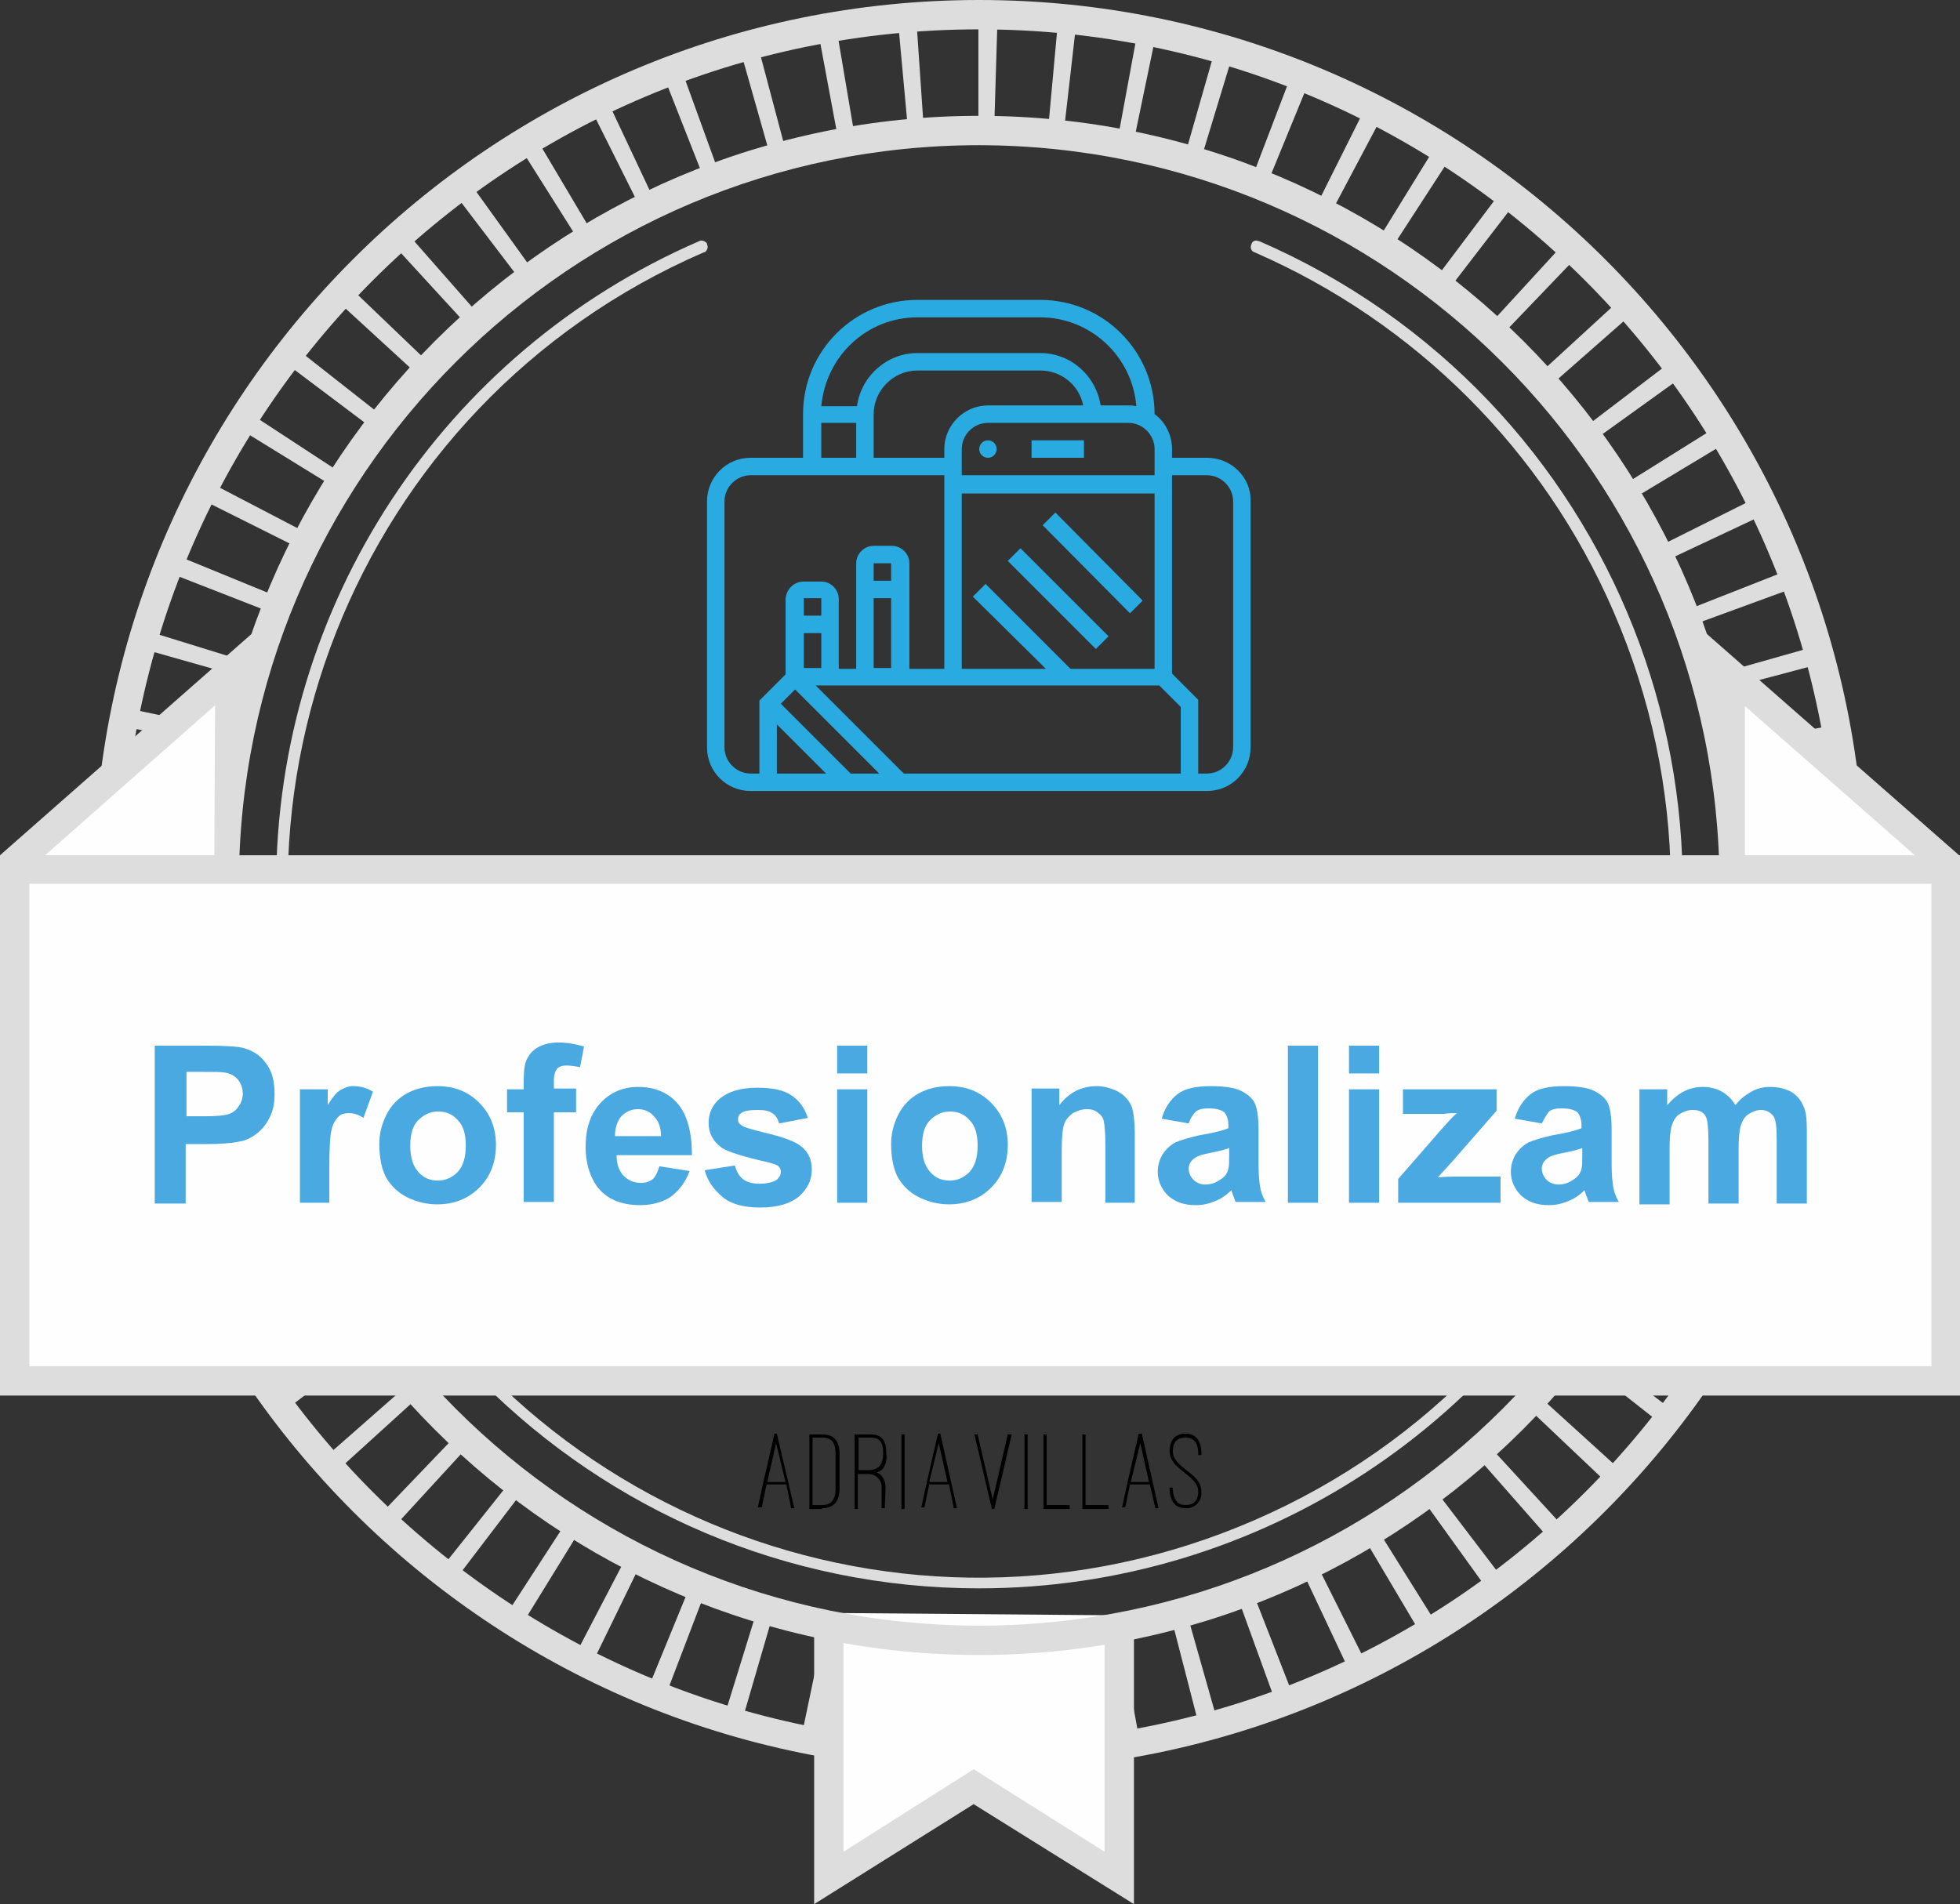
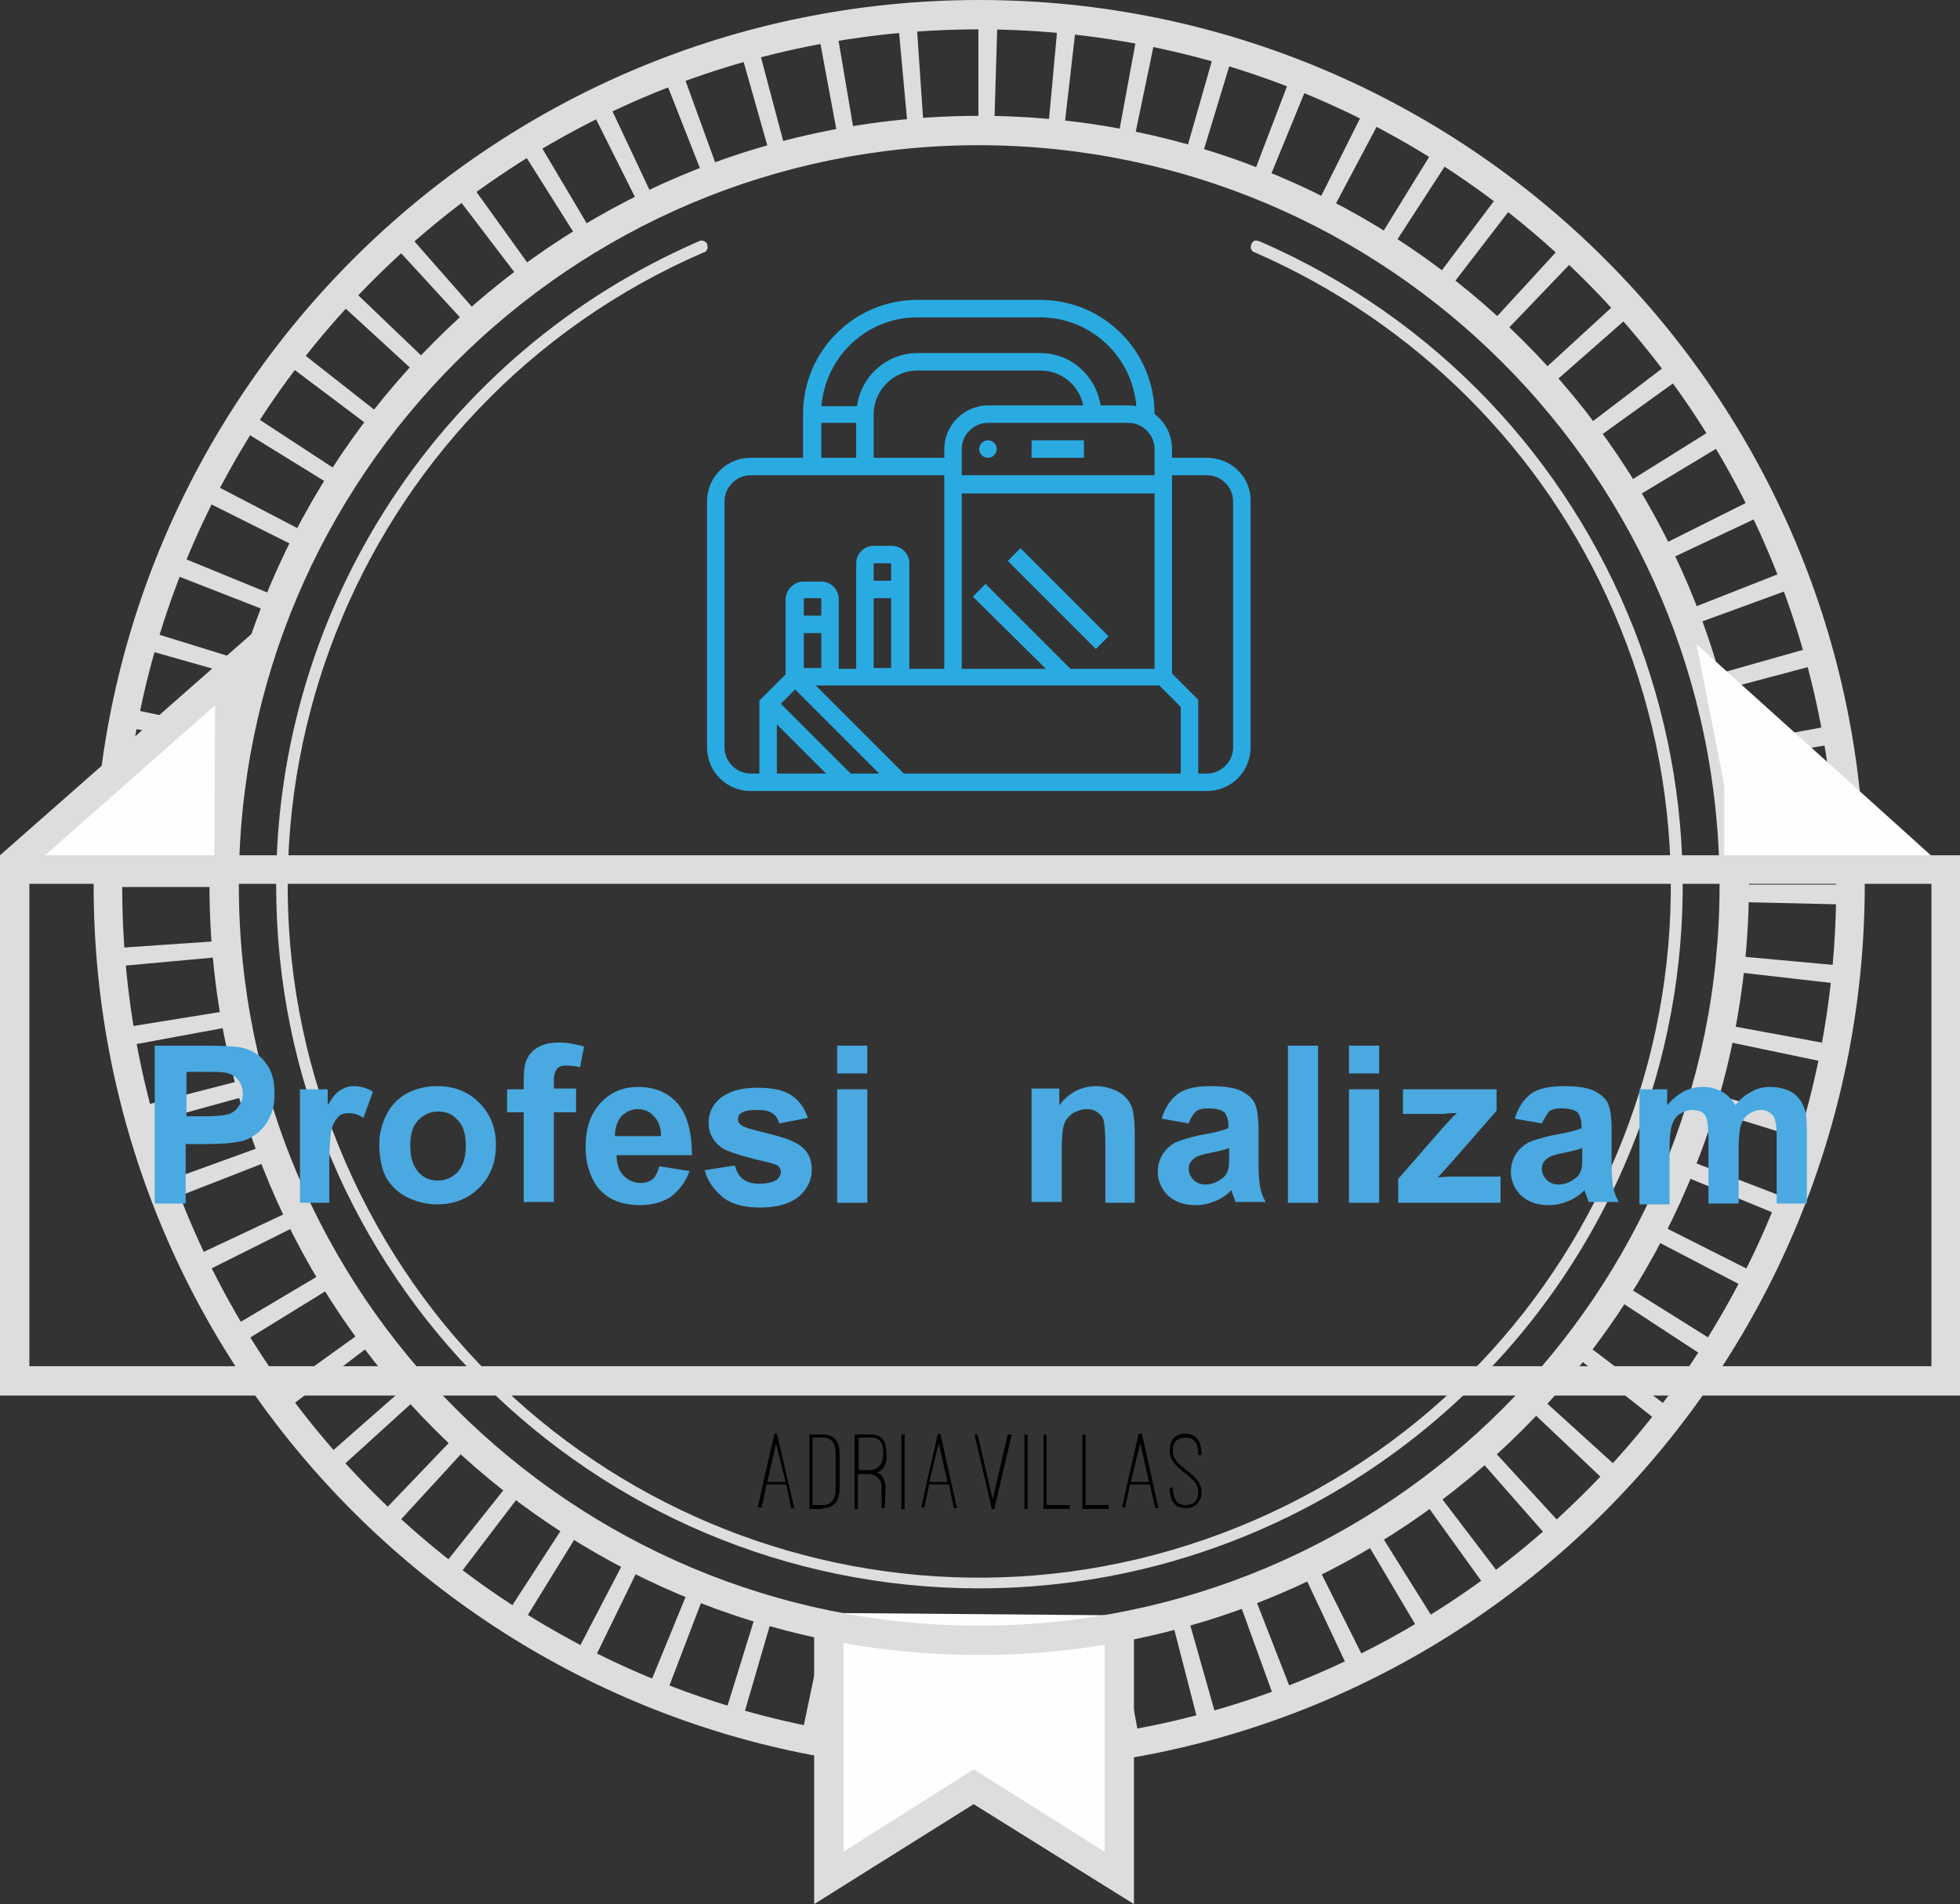
<svg xmlns="http://www.w3.org/2000/svg" version="1.1" id="Layer_1" x="0px" y="0px" viewBox="0 0 247 240" style="enable-background:new 0 0 247 240;" xml:space="preserve">
  <rect x="0" y="0" width="247" height="240" fill="#333333" stroke="none" />
  <style type="text/css">
	.st0{fill:#DDDDDD;}
	.st1{fill:#FEFEFE;}
	.st2{fill:#29ABE2;}
	.st3{fill:#4AA9E0;}
</style>
  <g id="Layer_2_1_">
    <g id="Layer_1-2">
      <path class="st0" d="M123.4,223.2c-61.7,0-111.6-50-111.6-111.6S61.7,0,123.4,0C185,0,235,50,235,111.6    C234.9,173.2,185,223.2,123.4,223.2z M123.4,3.7c-59.7,0-108,48.3-108,108s48.3,108,108,108s108-48.4,108-108l0,0    C231.3,52,183,3.7,123.4,3.7z" />
      <path class="st0" d="M123.4,220.7L123.4,220.7c-0.8,0-1.5,0-2.3,0l0.3-13.2h2V220.7z M131.1,220.4l-0.9-13.1l2-0.2l1.2,13.1    C132.7,220.3,131.9,220.4,131.1,220.4z M113.4,220.2l-2.3-0.2l1.5-13.1c0.7,0.1,1.3,0.1,2,0.2L113.4,220.2z M141.2,219.2l-2.1-13    c0.7-0.1,1.4-0.2,2-0.4l2.4,13L141.2,219.2z M103.4,218.8c-0.8-0.1-1.5-0.3-2.3-0.4l2.7-12.9c0.7,0.1,1.3,0.3,2,0.4L103.4,218.8z     M151,217.1l-3.3-12.8c0.7-0.2,1.3-0.4,2-0.5l3.6,12.7L151,217.1z M93.6,216.6l-2.2-0.7l3.9-12.6l2,0.6L93.6,216.6z M160.6,214.1    l-4.5-12.4c0.6-0.2,1.3-0.5,1.9-0.7l4.8,12.3L160.6,214.1z M84,213.4c-0.7-0.3-1.4-0.6-2.2-0.9l5-12.2l1.9,0.8L84,213.4z     M169.9,210.3l-5.6-11.9c0.6-0.3,1.2-0.6,1.8-0.9l5.9,11.8C171.3,209.6,170.6,209.9,169.9,210.3L169.9,210.3z M74.8,209.3    c-0.7-0.3-1.4-0.7-2.1-1.1l6.1-11.7l1.8,0.9L74.8,209.3z M178.8,205.5l-6.7-11.3l1.7-1.1l7,11.2    C180.1,204.8,179.5,205.2,178.8,205.5L178.8,205.5z M66,204.4c-0.7-0.4-1.3-0.8-2-1.2l7.2-11.1c0.6,0.4,1.2,0.7,1.7,1.1L66,204.4z     M187.2,200l-7.7-10.7c0.6-0.4,1.1-0.8,1.6-1.2l8,10.5C188.5,199.1,187.9,199.6,187.2,200z M57.7,198.7l-1.8-1.4l8.2-10.3    c0.5,0.4,1.1,0.8,1.6,1.2L57.7,198.7z M195.1,193.8l-8.7-9.9c0.5-0.4,1-0.9,1.5-1.4l8.9,9.7L195.1,193.8z M49.9,192.2    c-0.6-0.5-1.2-1.1-1.7-1.6l9.1-9.5c0.5,0.5,1,0.9,1.5,1.4L49.9,192.2z M202.4,186.8l-9.6-9.1c0.5-0.5,0.9-1,1.4-1.5l9.8,8.9    C203.4,185.7,202.9,186.2,202.4,186.8z M42.8,185.1c-0.5-0.6-1-1.1-1.5-1.7l9.9-8.7c0.4,0.5,0.9,1,1.4,1.5L42.8,185.1z M209,179.2    l-10.4-8.2l1.2-1.6l10.5,8C209.9,178,209.4,178.6,209,179.2z M36.4,177.4c-0.5-0.6-0.9-1.2-1.4-1.9l10.7-7.7    c0.4,0.6,0.8,1.1,1.2,1.6L36.4,177.4z M214.8,171l-11-7.2c0.4-0.6,0.7-1.1,1.1-1.7l11.2,7C215.7,169.7,215.3,170.4,214.8,171z     M30.7,169.1c-0.4-0.7-0.8-1.3-1.2-2l11.3-6.7c0.3,0.6,0.7,1.2,1.1,1.8L30.7,169.1z M220,162.3l-11.7-6.1c0.3-0.6,0.6-1.2,0.9-1.8    l11.7,5.9C220.7,160.9,220.3,161.6,220,162.3z M25.8,160.3c-0.4-0.7-0.7-1.4-1-2.1l11.9-5.6c0.3,0.6,0.6,1.2,0.9,1.8L25.8,160.3z     M224.3,153.2l-12.2-5c0.3-0.6,0.5-1.3,0.8-1.9l12.2,4.7C224.8,151.7,224.5,152.5,224.3,153.2L224.3,153.2L224.3,153.2z     M21.7,151.1c-0.3-0.7-0.6-1.4-0.8-2.2l12.4-4.5l0.7,1.9L21.7,151.1z M227.6,143.7l-12.6-3.9c0.2-0.7,0.4-1.3,0.6-2l12.7,3.6    C228.1,142.2,227.9,143,227.6,143.7z M18.5,141.6c-0.2-0.8-0.4-1.5-0.6-2.2l12.8-3.3c0.2,0.7,0.4,1.3,0.5,2L18.5,141.6z     M230.1,133.9l-12.9-2.7c0.1-0.7,0.3-1.3,0.4-2l13,2.4C230.4,132.4,230.3,133.2,230.1,133.9z M16.1,131.8    c-0.1-0.8-0.3-1.5-0.4-2.3l13-2.1c0.1,0.7,0.2,1.3,0.4,2L16.1,131.8z M231.7,124l-13.1-1.5c0.1-0.7,0.1-1.3,0.2-2l13.1,1.2    C231.9,122.4,231.8,123.2,231.7,124z M14.8,121.8c-0.1-0.8-0.1-1.5-0.2-2.3l13.1-0.9c0,0.7,0.1,1.4,0.2,2L14.8,121.8z M232.4,114    l-13.2-0.3c0-0.7,0-1.4,0-2v-0.2h13.2v0.2C232.4,112.4,232.4,113.2,232.4,114L232.4,114L232.4,114z M27.5,111.8H14.3v-0.1    c0-0.7,0-1.5,0-2.2l13.2,0.2C27.5,110.4,27.5,111,27.5,111.8L27.5,111.8z M219,104.6c-0.1-0.7-0.1-1.3-0.2-2l13.2-1.3    c0.1,0.8,0.1,1.5,0.2,2.3L219,104.6z M27.9,102.9l-13.1-1.2c0.1-0.8,0.1-1.5,0.2-2.3l13.1,1.5C28,101.5,27.9,102.2,27.9,102.9z     M218,95.9c-0.1-0.7-0.2-1.3-0.4-2l13-2.4c0.1,0.8,0.3,1.5,0.4,2.3L218,95.9z M29.1,94.1l-13-2.4c0.1-0.8,0.3-1.5,0.5-2.3    l12.9,2.7C29.3,92.8,29.2,93.4,29.1,94.1z M216.1,87.2l-0.5-2l12.7-3.6c0.2,0.8,0.4,1.5,0.6,2.2L216.1,87.2z M31.1,85.5l-12.7-3.6    c0.2-0.7,0.4-1.5,0.7-2.2l12.6,3.9C31.5,84.2,31.3,84.8,31.1,85.5z M213.5,78.7c-0.2-0.6-0.5-1.3-0.7-1.9L225,72    c0.3,0.7,0.6,1.4,0.8,2.2L213.5,78.7z M33.9,77.1l-12.3-4.8c0.3-0.7,0.6-1.4,0.9-2.2l12.2,5C34.4,75.8,34.2,76.4,33.9,77.1z     M210.1,70.6c-0.3-0.6-0.6-1.2-0.9-1.8l11.8-5.9c0.4,0.7,0.7,1.4,1,2.1L210.1,70.6z M37.5,69l-11.8-5.9c0.4-0.7,0.7-1.4,1.1-2.1    l11.7,6.1C38.1,67.7,37.8,68.3,37.5,69z M205.9,62.8c-0.4-0.6-0.7-1.2-1.1-1.8l11.2-7c0.4,0.7,0.8,1.3,1.2,2L205.9,62.8z     M41.8,61.2l-11.2-6.9c0.4-0.7,0.8-1.3,1.2-2l11,7.2C42.5,60.1,42.2,60.6,41.8,61.2z M201,55.4c-0.4-0.5-0.8-1.1-1.2-1.6l10.5-8    c0.5,0.6,0.9,1.2,1.4,1.9L201,55.4z M46.8,53.9L36.3,46c0.5-0.6,0.9-1.2,1.4-1.8L48,52.3C47.6,52.8,47.2,53.4,46.8,53.9z     M195.5,48.5c-0.4-0.5-0.9-1-1.4-1.5l9.7-8.9c0.5,0.6,1,1.2,1.6,1.7L195.5,48.5z M52.5,47.1l-9.7-8.9c0.5-0.6,1-1.1,1.6-1.7    l9.5,9.1C53.4,46.1,52.9,46.6,52.5,47.1C52.5,47.1,52.5,47.1,52.5,47.1z M189.4,42.1l-1.5-1.4l8.9-9.7c0.6,0.5,1.1,1,1.7,1.6    L189.4,42.1z M58.7,40.8l-8.9-9.7l1.7-1.5l8.7,9.9C59.7,39.9,59.2,40.4,58.7,40.8z M182.7,36.3l-1.7-1.3l7.9-10.5    c0.6,0.5,1.2,0.9,1.8,1.4L182.7,36.3z M65.5,35.2l-8-10.5c0.6-0.5,1.2-0.9,1.9-1.4l7.7,10.7L65.5,35.2z M175.5,31.1l-1.7-1.1    l6.9-11.2c0.7,0.4,1.3,0.8,2,1.2L175.5,31.1z M72.8,30.1l-7-11.1c0.7-0.4,1.3-0.8,2-1.2l6.7,11.3L72.8,30.1z M167.8,26.7l-1.8-1    l5.9-11.8c0.7,0.3,1.4,0.7,2.1,1.1L167.8,26.7z M80.5,25.8L74.6,14l2.1-1l5.6,11.9C81.7,25.2,81.1,25.5,80.5,25.8L80.5,25.8z     M159.8,22.9l-1.9-0.8l4.7-12.3c0.7,0.3,1.4,0.6,2.2,0.9L159.8,22.9z M88.6,22.2L83.8,10L86,9.1l4.5,12.4    C89.9,21.7,89.2,22,88.6,22.2L88.6,22.2z M151.4,19.9l-2-0.6L153,6.7c0.8,0.2,1.5,0.4,2.2,0.7L151.4,19.9z M97,19.4L93.4,6.7    c0.7-0.2,1.5-0.4,2.2-0.6L99,18.9C98.3,19,97.7,19.2,97,19.4z M142.9,17.7c-0.7-0.1-1.3-0.3-2-0.4l2.4-13l2.3,0.4L142.9,17.7z     M105.6,17.4l-2.4-12.9l2.3-0.4l2.2,13C106.9,17.1,106.3,17.2,105.6,17.4L105.6,17.4z M134.1,16.3l-2-0.2L133.3,3    c0.8,0.1,1.6,0.2,2.3,0.2L134.1,16.3z M114.4,16.1L113.2,3l2.3-0.2l0.9,13.2C115.7,16,115.1,16.1,114.4,16.1L114.4,16.1z     M125.3,15.8h-2V2.6h0.2h2.2L125.3,15.8z" />
      <polygon class="st1" points="104.4,203.3 104.4,236.7 122.7,225.2 141,236.7 141,203.6   " />
      <polygon class="st0" points="142.9,240 122.7,227.4 102.6,240 102.6,204.7 106.3,204.7 106.3,233.4 122.7,223 139.2,233.4     139.2,204.7 142.9,204.7   " />
      <path class="st0" d="M123.4,208.6c-53.6,0-97-43.4-97-97s43.4-97,97-97s97,43.4,97,97l0,0C220.3,165.1,176.9,208.6,123.4,208.6z     M123.4,18.3c-51.5,0-93.3,41.8-93.3,93.3s41.8,93.3,93.3,93.3s93.3-41.8,93.3-93.3C216.6,60.1,174.9,18.4,123.4,18.3z" />
      <path class="st0" d="M123.4,200.2c-48.9,0-88.6-39.7-88.6-88.6c0-35.3,21-67.2,53.3-81.2c0.3-0.2,0.8,0,1,0.3c0,0,0,0,0,0.1    c0.2,0.4,0,0.8-0.3,1c0,0,0,0-0.1,0c-44.1,19.1-64.4,70.4-45.2,114.6s70.4,64.4,114.6,45.2s64.4-70.4,45.2-114.6    c-8.8-20.3-25-36.4-45.2-45.2c-0.4-0.1-0.6-0.6-0.4-1c0,0,0,0,0,0c0.1-0.4,0.5-0.6,0.9-0.4c0,0,0.1,0,0.1,0    c44.9,19.5,65.5,71.6,46,116.5C190.7,179.2,158.7,200.2,123.4,200.2L123.4,200.2z" />
      <polygon class="st1" points="29.6,109.6 29.6,98.9 33.2,81.1 1.8,109.3   " />
      <polygon class="st0" points="2.5,110.6 0,107.8 35,77 29.9,100.7 29.9,110.1 27,110.1 27.1,88.9   " />
      <polygon class="st1" points="217.3,109.6 217.3,99 213.8,81.2 245.1,109.4   " />
-       <polygon class="st0" points="244.5,110.6 247,107.9 211.9,77.1 217.1,100.8 217.1,110.2 219.9,110.2 219.9,89   " />
-       <rect x="1.8" y="109.7" class="st1" width="243.3" height="64.4" />
      <path class="st0" d="M247,175.9H0v-68.1h247V175.9z M3.7,172.2h239.7v-60.8H3.7V172.2z" />
      <path d="M118.3,181.9l1.1,4.9h-2.3L118.3,181.9z M120.2,190.1h0.4l-2.1-9.4h-0.3l-1.4,6.1l0,0l-0.7,3.2h0.4l0.6-2.9h2.5    L120.2,190.1z M114,180.8h-0.4v9.4h0.4V180.8z M108.2,181.2h1.5c1.2,0,1.6,0.6,1.6,2s-0.6,2.1-1.9,2.1h-1.2V181.2z M111.6,187.5    c0-0.6-0.2-1.2-0.6-1.6c-0.1-0.1-0.3-0.2-0.5-0.3c0.2-0.1,0.5-0.2,0.7-0.4c0.4-0.5,0.6-1.2,0.5-1.9c0-1.7-0.5-2.5-2-2.5h-2v9.4    h0.4v-4.4h1.2c0.9-0.1,1.7,0.6,1.8,1.4c0,0.1,0,0.2,0,0.3v2.6h0.4L111.6,187.5z M103.6,181.2c1.2,0,1.7,0.6,1.7,2.1v4.3    c0,1.4-0.5,2.1-1.7,2.1h-1.2v-8.5L103.6,181.2z M103.6,190.1c1.5,0,2.2-0.9,2.2-2.5v-4.3c0-1.7-0.7-2.5-2.2-2.5H102v9.4H103.6z     M97.8,181.9l1.2,4.9h-2.3L97.8,181.9z M99.7,190.1h0.4l-2.2-9.4h-0.3l-1.4,6.1l0,0l-0.7,3.2H96l0.6-2.9h2.5L99.7,190.1z" />
      <path d="M147.4,187.6c0,1.6,0.7,2.5,2,2.5c1,0.1,1.9-0.7,2-1.7c0-0.1,0-0.3,0-0.4c0-2.4-3.6-2.9-3.6-5.1c0-1.2,0.6-1.7,1.6-1.7    s1.6,0.6,1.6,2v0.2h0.4v-0.2c0-1.6-0.7-2.5-2-2.5s-2,0.8-2,2.2c0,2.4,3.6,3,3.6,5.1c0,1.2-0.6,1.7-1.6,1.7c-0.4,0-0.7-0.1-1-0.3    c-0.4-0.5-0.6-1.1-0.6-1.7v-0.2h-0.4L147.4,187.6z M143.7,181.9l1.1,4.9h-2.3L143.7,181.9z M145.6,190.1h0.4l-2.1-9.4h-0.4    l-1.4,6.1l0,0l-0.7,3.2h0.4l0.6-2.9h2.5L145.6,190.1z M139.7,189.7h-2.9v-8.9h-0.4v9.4h3.3V189.7z M134.8,189.7h-2.9v-8.9h-0.4    v9.4h3.3V189.7z M129.5,180.8h-0.4v9.4h0.4V180.8z M123.2,180.8h-0.4l2.2,9.4h0.3l2.2-9.4H127l-1.9,8.2L123.2,180.8z" />
      <circle class="st2" cx="124.5" cy="56.6" r="1.1" />
      <path class="st2" d="M130,55.5h6.6v2.2H130V55.5z" />
      <path class="st2" d="M152.1,57.7h-4.4v-1.1c0-1.7-0.8-3.4-2.2-4.4l0,0c0-7.9-6.4-14.4-14.4-14.4h-15.5c-7.9,0-14.4,6.4-14.4,14.4    v5.5h-6.6c-3.1,0-5.5,2.5-5.5,5.5v31c0,3.1,2.5,5.5,5.5,5.5h57.5c3.1,0,5.5-2.5,5.5-5.5v-31C157.7,60.2,155.2,57.7,152.1,57.7    C152.1,57.7,152.1,57.7,152.1,57.7z M145.5,56.6v3.3h-24.3v-3.3c0-1.8,1.5-3.3,3.3-3.3h17.7C144,53.3,145.5,54.8,145.5,56.6z     M131.8,84.3h-10.6V62.2h24.3v22.1h-10.6l-10.7-10.7l-1.6,1.6L131.8,84.3z M119,56.6v1.1h-8.9v-5.5c0-3,2.5-5.5,5.5-5.5h15.5    c2.6,0,4.9,1.8,5.4,4.4h-12C121.5,51.1,119,53.6,119,56.6z M115.6,40h15.5c6.3,0,11.6,4.9,12.1,11.2c-0.4-0.1-0.7-0.1-1.1-0.1    h-3.4c-0.6-3.8-3.8-6.6-7.6-6.6h-15.5c-3.8,0-7.1,2.9-7.6,6.7h-4.5C104.1,44.8,109.3,40,115.6,40z M103.5,53.3h4.4v4.4h-4.4V53.3z     M95.7,97.5h-1.1c-1.8,0-3.3-1.5-3.3-3.3v-31c0-1.8,1.5-3.3,3.3-3.3H119v24.4h-4.4V71c0-1.2-1-2.2-2.2-2.2h-2.3    c-1.2,0-2.2,1-2.2,2.2v13.3h-2.2v-8.8c0-1.2-1-2.2-2.2-2.2h-2.2c-1.2,0-2.2,0.9-2.3,2.2c0,0,0,0,0,0v9.5l-3.3,3.3L95.7,97.5z     M110.1,73.2V71h2.2v2.2H110.1z M112.3,75.4v8.8h-2.2v-8.8H112.3z M101.3,77.6v-2.2h2.2v2.2H101.3z M103.5,79.8v4.4h-2.2v-4.4    H103.5z M97.9,97.5v-6.2l6.2,6.2H97.9z M107.2,97.5l-8.8-8.8l1.8-1.8l10.6,10.6H107.2z M148.8,97.5h-34.9l-11.1-11.1h43.3l2.7,2.7    V97.5z M155.4,94.2c0,1.8-1.5,3.3-3.3,3.3H151v-9.3l-3.3-3.3v-25h4.4c1.8,0,3.3,1.5,3.3,3.3L155.4,94.2z" />
      <path class="st2" d="M127,70.7l1.6-1.6l11.1,11.1l-1.6,1.6L127,70.7z" />
-       <path class="st2" d="M131.4,66.2l1.6-1.6l11,11.1l-1.6,1.6L131.4,66.2z" />
    </g>
  </g>
  <g>
    <path class="st3" d="M19.5,151.6v-19.8H26c2.4,0,4,0.1,4.7,0.3c1.1,0.3,2.1,0.9,2.8,1.9c0.8,1,1.1,2.3,1.1,3.9   c0,1.2-0.2,2.2-0.7,3.1c-0.4,0.8-1,1.5-1.7,2s-1.4,0.8-2.1,0.9c-1,0.2-2.3,0.3-4.1,0.3h-2.6v7.5H19.5z M23.5,135.1v5.6h2.2   c1.6,0,2.6-0.1,3.2-0.3c0.5-0.2,0.9-0.5,1.2-1c0.3-0.4,0.5-1,0.5-1.5c0-0.7-0.2-1.3-0.6-1.8c-0.4-0.5-1-0.8-1.6-0.9   c-0.5-0.1-1.4-0.1-2.9-0.1H23.5z" />
    <path class="st3" d="M41.6,151.6h-3.8v-14.3h3.5v2c0.6-1,1.1-1.6,1.6-1.9c0.5-0.3,1-0.5,1.6-0.5c0.9,0,1.7,0.2,2.5,0.7l-1.2,3.3   c-0.6-0.4-1.2-0.6-1.8-0.6c-0.5,0-1,0.1-1.3,0.4s-0.7,0.8-0.9,1.6c-0.2,0.8-0.3,2.4-0.3,4.8V151.6z" />
    <path class="st3" d="M47.8,144.2c0-1.3,0.3-2.5,0.9-3.7c0.6-1.2,1.5-2.1,2.6-2.7c1.1-0.6,2.4-0.9,3.8-0.9c2.2,0,3.9,0.7,5.3,2.1   c1.4,1.4,2.1,3.2,2.1,5.3c0,2.2-0.7,4-2.1,5.4c-1.4,1.4-3.2,2.1-5.3,2.1c-1.3,0-2.6-0.3-3.8-0.9s-2.1-1.5-2.7-2.6   C48.1,147.3,47.8,145.9,47.8,144.2z M51.7,144.4c0,1.4,0.3,2.5,1,3.3c0.7,0.8,1.5,1.1,2.5,1.1c1,0,1.8-0.4,2.5-1.1   c0.7-0.8,1-1.9,1-3.3c0-1.4-0.3-2.5-1-3.2c-0.7-0.8-1.5-1.1-2.5-1.1c-1,0-1.8,0.4-2.5,1.1C52,141.9,51.7,143,51.7,144.4z" />
    <path class="st3" d="M63.9,137.3H66v-1.1c0-1.2,0.1-2.1,0.4-2.7s0.7-1.1,1.4-1.5s1.6-0.6,2.6-0.6c1.1,0,2.1,0.2,3.2,0.5l-0.5,2.6   c-0.6-0.1-1.2-0.2-1.7-0.2c-0.5,0-0.9,0.1-1.2,0.4c-0.2,0.3-0.4,0.7-0.4,1.5v1h2.8v3h-2.8v11.3H66v-11.3h-2.1V137.3z" />
    <path class="st3" d="M83.1,147l3.8,0.6c-0.5,1.4-1.3,2.4-2.3,3.2c-1,0.7-2.4,1.1-3.9,1.1c-2.5,0-4.3-0.8-5.5-2.4   c-0.9-1.3-1.4-3-1.4-4.9c0-2.4,0.6-4.2,1.9-5.6c1.2-1.3,2.8-2,4.7-2c2.1,0,3.8,0.7,5,2.1c1.2,1.4,1.8,3.6,1.8,6.5h-9.5   c0,1.1,0.3,2,0.9,2.6c0.6,0.6,1.3,0.9,2.2,0.9c0.6,0,1.1-0.2,1.5-0.5C82.6,148.3,82.9,147.7,83.1,147z M83.3,143.2   c0-1.1-0.3-1.9-0.9-2.5c-0.5-0.6-1.2-0.9-2-0.9c-0.8,0-1.5,0.3-2.1,0.9c-0.5,0.6-0.8,1.4-0.8,2.5H83.3z" />
    <path class="st3" d="M88.8,147.5l3.8-0.6c0.2,0.7,0.5,1.3,1,1.7c0.5,0.4,1.2,0.6,2.1,0.6c1,0,1.7-0.2,2.2-0.5   c0.3-0.3,0.5-0.6,0.5-1c0-0.3-0.1-0.5-0.3-0.7c-0.2-0.2-0.6-0.3-1.3-0.5c-3.1-0.7-5-1.3-5.8-1.8c-1.1-0.8-1.7-1.8-1.7-3.2   c0-1.2,0.5-2.3,1.5-3.1s2.5-1.3,4.6-1.3c2,0,3.4,0.3,4.4,1s1.6,1.6,2,2.8l-3.6,0.7c-0.2-0.6-0.4-1-0.9-1.3c-0.4-0.3-1-0.4-1.8-0.4   c-1,0-1.7,0.1-2.1,0.4c-0.3,0.2-0.4,0.5-0.4,0.8c0,0.3,0.1,0.5,0.4,0.7c0.3,0.3,1.5,0.6,3.5,1.1c2,0.5,3.4,1,4.2,1.7   c0.8,0.7,1.2,1.6,1.2,2.8c0,1.3-0.5,2.4-1.6,3.4c-1.1,0.9-2.7,1.4-4.9,1.4c-2,0-3.5-0.4-4.6-1.2C89.9,149.9,89.2,148.9,88.8,147.5z   " />
    <path class="st3" d="M105.5,135.3v-3.5h3.8v3.5H105.5z M105.5,151.6v-14.3h3.8v14.3H105.5z" />
-     <path class="st3" d="M112.3,144.2c0-1.3,0.3-2.5,0.9-3.7c0.6-1.2,1.5-2.1,2.6-2.7c1.1-0.6,2.4-0.9,3.8-0.9c2.2,0,3.9,0.7,5.3,2.1   c1.4,1.4,2.1,3.2,2.1,5.3c0,2.2-0.7,4-2.1,5.4c-1.4,1.4-3.2,2.1-5.3,2.1c-1.3,0-2.6-0.3-3.8-0.9s-2.1-1.5-2.7-2.6   C112.6,147.3,112.3,145.9,112.3,144.2z M116.2,144.4c0,1.4,0.3,2.5,1,3.3c0.7,0.8,1.5,1.1,2.5,1.1c1,0,1.8-0.4,2.5-1.1   c0.7-0.8,1-1.9,1-3.3c0-1.4-0.3-2.5-1-3.2c-0.7-0.8-1.5-1.1-2.5-1.1c-1,0-1.8,0.4-2.5,1.1C116.5,141.9,116.2,143,116.2,144.4z" />
    <path class="st3" d="M143.1,151.6h-3.8v-7.3c0-1.5-0.1-2.5-0.2-3s-0.4-0.8-0.8-1.1c-0.4-0.3-0.8-0.4-1.3-0.4   c-0.7,0-1.2,0.2-1.8,0.5c-0.5,0.4-0.9,0.8-1.1,1.4s-0.3,1.7-0.3,3.3v6.5H130v-14.3h3.5v2.1c1.2-1.6,2.8-2.4,4.7-2.4   c0.8,0,1.6,0.2,2.3,0.5s1.2,0.7,1.6,1.2s0.6,1,0.7,1.6c0.1,0.6,0.2,1.4,0.2,2.5V151.6z" />
    <path class="st3" d="M149.8,141.6l-3.4-0.6c0.4-1.4,1.1-2.4,2-3.1c0.9-0.7,2.3-1,4.2-1c1.7,0,3,0.2,3.8,0.6   c0.8,0.4,1.4,0.9,1.7,1.5c0.3,0.6,0.5,1.7,0.5,3.4l0,4.4c0,1.3,0.1,2.2,0.2,2.8c0.1,0.6,0.3,1.2,0.7,1.9h-3.8   c-0.1-0.3-0.2-0.6-0.4-1.1c-0.1-0.2-0.1-0.4-0.1-0.4c-0.6,0.6-1.3,1.1-2.1,1.4c-0.7,0.3-1.5,0.5-2.4,0.5c-1.5,0-2.6-0.4-3.5-1.2   c-0.8-0.8-1.3-1.8-1.3-3c0-0.8,0.2-1.5,0.6-2.2c0.4-0.6,0.9-1.1,1.6-1.5c0.7-0.3,1.7-0.6,3-0.9c1.8-0.3,3-0.6,3.7-0.9v-0.4   c0-0.7-0.2-1.2-0.5-1.6c-0.4-0.3-1-0.5-2-0.5c-0.7,0-1.2,0.1-1.6,0.4C150.3,140.5,150,141,149.8,141.6z M154.9,144.7   c-0.5,0.2-1.3,0.4-2.3,0.6c-1.1,0.2-1.7,0.4-2.1,0.7c-0.5,0.4-0.7,0.8-0.7,1.3c0,0.5,0.2,1,0.6,1.4s0.9,0.6,1.5,0.6   c0.7,0,1.3-0.2,2-0.7c0.5-0.3,0.8-0.8,0.9-1.3c0.1-0.3,0.1-0.9,0.1-1.8V144.7z" />
    <path class="st3" d="M162.3,151.6v-19.8h3.8v19.8H162.3z" />
    <path class="st3" d="M170,135.3v-3.5h3.8v3.5H170z M170,151.6v-14.3h3.8v14.3H170z" />
    <path class="st3" d="M176.2,151.6v-3l5.4-6.2c0.9-1,1.5-1.7,2-2.1c-0.4,0-1,0-1.7,0.1l-5.1,0v-3.1h11.8v2.7l-5.5,6.3l-1.9,2.1   c1.1-0.1,1.7-0.1,2-0.1h5.9v3.3H176.2z" />
    <path class="st3" d="M194.3,141.6l-3.4-0.6c0.4-1.4,1.1-2.4,2-3.1c0.9-0.7,2.3-1,4.2-1c1.7,0,3,0.2,3.8,0.6   c0.8,0.4,1.4,0.9,1.7,1.5c0.3,0.6,0.5,1.7,0.5,3.4l0,4.4c0,1.3,0.1,2.2,0.2,2.8c0.1,0.6,0.3,1.2,0.7,1.9h-3.8   c-0.1-0.3-0.2-0.6-0.4-1.1c-0.1-0.2-0.1-0.4-0.1-0.4c-0.6,0.6-1.3,1.1-2.1,1.4c-0.7,0.3-1.5,0.5-2.4,0.5c-1.5,0-2.6-0.4-3.5-1.2   c-0.8-0.8-1.3-1.8-1.3-3c0-0.8,0.2-1.5,0.6-2.2c0.4-0.6,0.9-1.1,1.6-1.5c0.7-0.3,1.7-0.6,3-0.9c1.8-0.3,3-0.6,3.7-0.9v-0.4   c0-0.7-0.2-1.2-0.5-1.6c-0.4-0.3-1-0.5-2-0.5c-0.7,0-1.2,0.1-1.6,0.4C194.9,140.5,194.6,141,194.3,141.6z M199.4,144.7   c-0.5,0.2-1.3,0.4-2.3,0.6c-1.1,0.2-1.7,0.4-2.1,0.7c-0.5,0.4-0.7,0.8-0.7,1.3c0,0.5,0.2,1,0.6,1.4s0.9,0.6,1.5,0.6   c0.7,0,1.3-0.2,2-0.7c0.5-0.3,0.8-0.8,0.9-1.3c0.1-0.3,0.1-0.9,0.1-1.8V144.7z" />
    <path class="st3" d="M206.6,137.3h3.5v2c1.3-1.5,2.7-2.3,4.5-2.3c0.9,0,1.7,0.2,2.4,0.6c0.7,0.4,1.2,0.9,1.7,1.7   c0.6-0.8,1.3-1.3,2-1.7c0.7-0.4,1.5-0.6,2.3-0.6c1.1,0,1.9,0.2,2.7,0.6c0.7,0.4,1.3,1.1,1.6,1.9c0.3,0.6,0.4,1.6,0.4,3v9.2h-3.8   v-8.2c0-1.4-0.1-2.3-0.4-2.8c-0.4-0.5-0.9-0.8-1.6-0.8c-0.5,0-1,0.2-1.5,0.5s-0.8,0.8-1,1.4s-0.3,1.6-0.3,3v6.9h-3.8v-7.9   c0-1.4-0.1-2.3-0.2-2.7c-0.1-0.4-0.3-0.7-0.6-0.9c-0.3-0.2-0.7-0.3-1.2-0.3c-0.6,0-1.1,0.2-1.6,0.5c-0.5,0.3-0.8,0.8-1,1.4   c-0.2,0.6-0.3,1.6-0.3,3v7h-3.8V137.3z" />
  </g>
</svg>